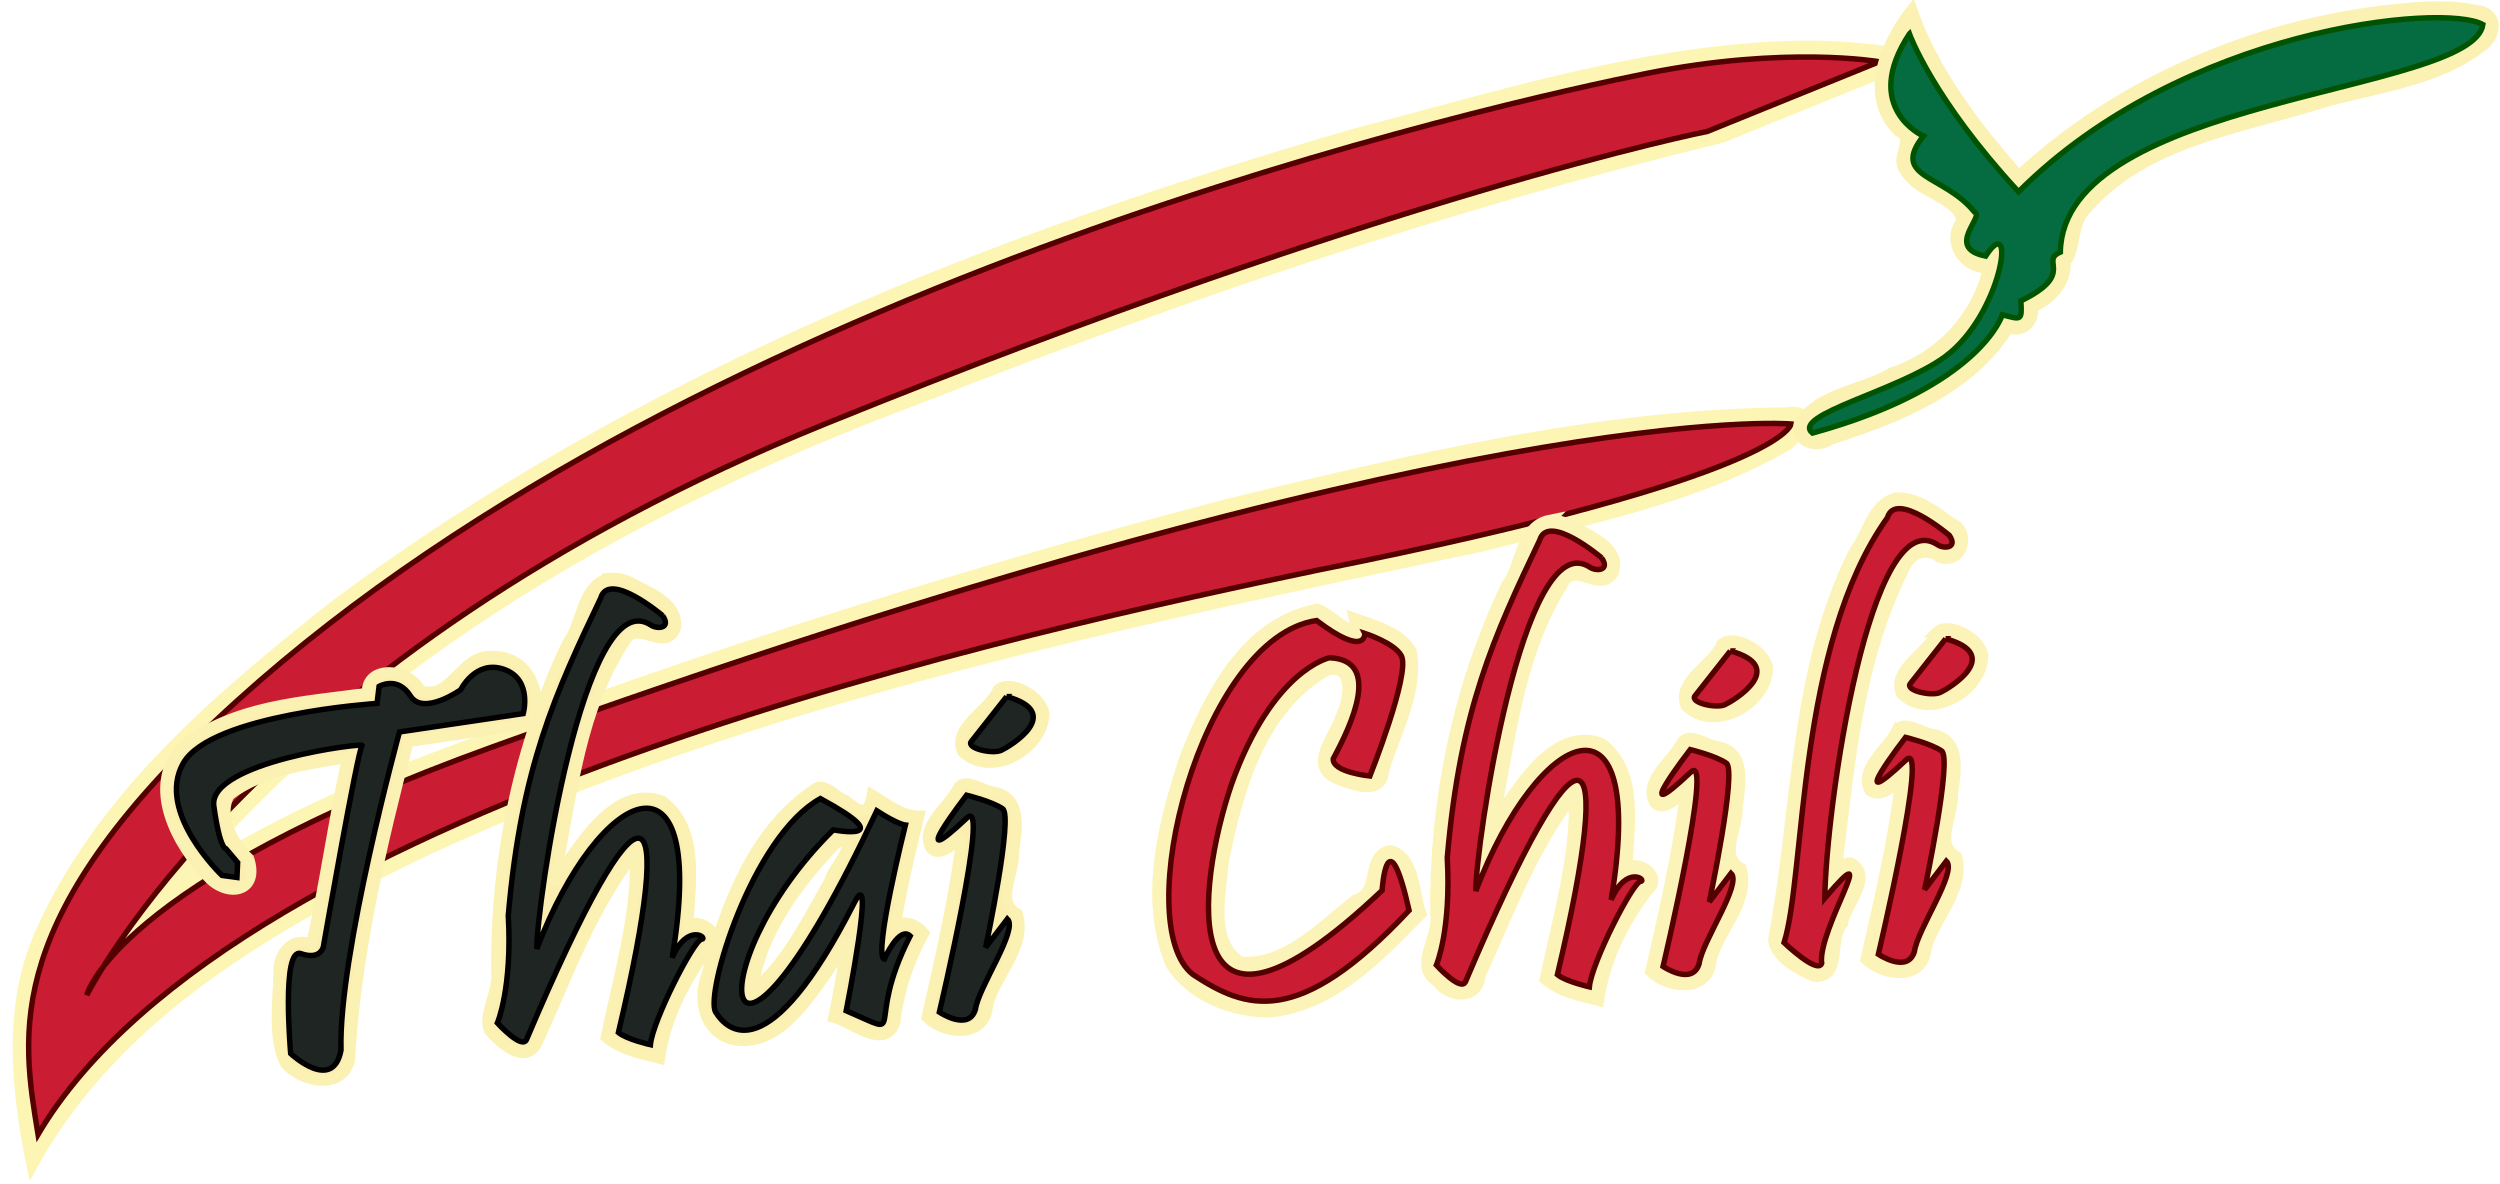
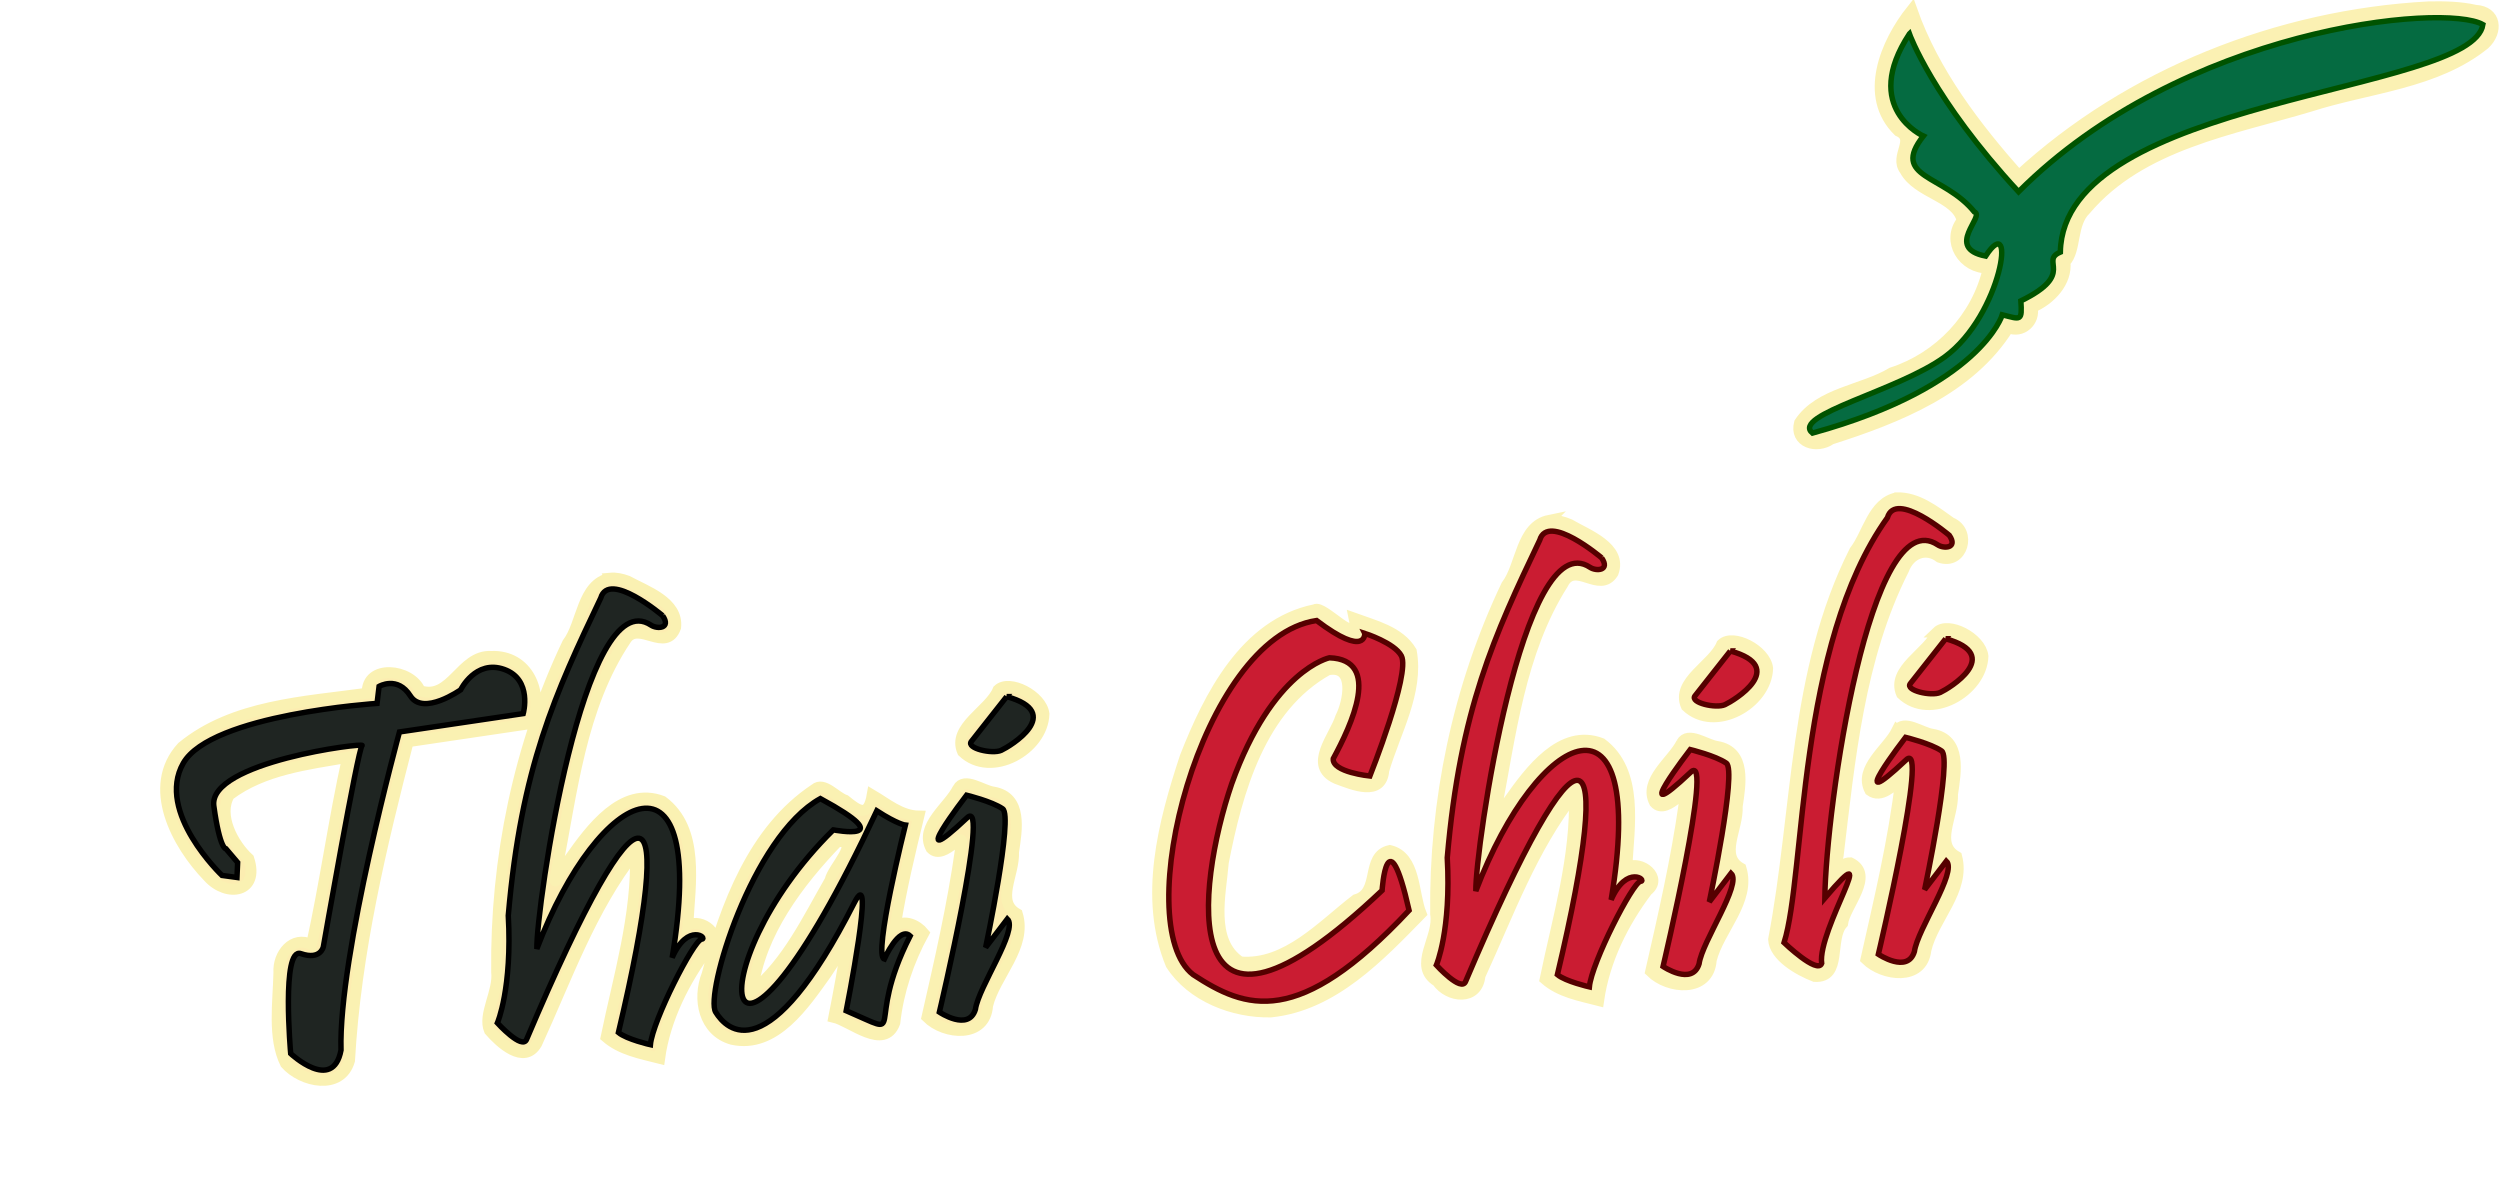
<svg xmlns="http://www.w3.org/2000/svg" xmlns:ns1="http://www.inkscape.org/namespaces/inkscape" xmlns:ns2="http://sodipodi.sourceforge.net/DTD/sodipodi-0.dtd" width="129.086mm" height="61.11mm" viewBox="0 0 457.392 216.533" id="svg4242" version="1.1" ns1:version="0.91 r13725" ns2:docname="logo.svg">
  <defs id="defs4244">
    <filter ns1:collect="always" style="color-interpolation-filters:sRGB" id="filter4954" x="-0.009" width="1.019" y="-0.016" height="1.033">
      <feGaussianBlur ns1:collect="always" stdDeviation="0.632" id="feGaussianBlur4956" />
    </filter>
    <filter ns1:collect="always" style="color-interpolation-filters:sRGB" id="filter4964" x="-0.01" width="1.019" y="-0.016" height="1.031">
      <feGaussianBlur ns1:collect="always" stdDeviation="0.613" id="feGaussianBlur4966" />
    </filter>
    <filter ns1:collect="always" style="color-interpolation-filters:sRGB" id="filter4974" x="-0.01" width="1.019" y="-0.016" height="1.032">
      <feGaussianBlur ns1:collect="always" stdDeviation="1.382" id="feGaussianBlur4976" />
    </filter>
    <filter ns1:collect="always" style="color-interpolation-filters:sRGB" id="filter4984" x="-0.01" width="1.02" y="-0.016" height="1.031">
      <feGaussianBlur ns1:collect="always" stdDeviation="0.518" id="feGaussianBlur4986" />
    </filter>
  </defs>
  <ns2:namedview id="base" pagecolor="#ffffff" bordercolor="#666666" borderopacity="1.0" ns1:pageopacity="0.0" ns1:pageshadow="2" ns1:zoom="6.8350526" ns1:cx="165.06568" ns1:cy="99.079759" ns1:document-units="px" ns1:current-layer="g4968" showgrid="false" ns1:window-width="1680" ns1:window-height="1001" ns1:window-x="0" ns1:window-y="0" ns1:window-maximized="1" fit-margin-top="0" fit-margin-left="0" fit-margin-right="0" fit-margin-bottom="0" />
  <g transform="translate(-199.492,-507.526)" style="display:inline" ns1:label="red chili yellow" id="g4968" ns1:groupmode="layer" ns2:insensitive="true">
-     <path style="fill:#fdf5b4;fill-opacity:1;fill-rule:evenodd;stroke:#fdf5b4;stroke-width:2;stroke-linecap:butt;stroke-linejoin:miter;stroke-miterlimit:4;stroke-dasharray:none;stroke-opacity:1;filter:url(#filter4974)" d="m 528.688,515.963 c -27.786,0.539 -54.574,9.14 -81.256,16.054 -65.99,19.157 -131.388,44.895 -186.748,86.376 -20.835,16.521 -42.343,34.569 -53.545,59.311 -6.256,13.546 -4.688,28.878 -1.797,43.039 15.426,-28.03 44.483,-44.427 72.373,-57.794 60.956,-28.059 127.224,-41.59 192.655,-55.459 18.679,-4.824 38.193,-8.489 55.181,-18.015 2.876,-1.17 6.534,-7.499 0.977,-6.426 -34.723,0.289 -68.789,8.603 -102.362,16.725 -51.909,13.558 -103.084,30.075 -153.115,49.435 -13.879,5.834 -27.585,12.363 -39.947,21.025 35.399,-42.938 85.62,-70.929 137.155,-90.1 47.713,-18.741 96.466,-35.407 146.226,-47.47 12.106,-4.908 24.213,-9.814 36.318,-14.723 -7.311,-1.31 -14.679,-2.129 -22.115,-1.979 z" id="path4970" ns1:connector-curvature="0" />
-   </g>
+     </g>
  <g ns1:groupmode="layer" id="layer2" ns1:label="red chili" style="display:inline" transform="translate(-199.492,-507.526)" ns2:insensitive="true">
-     <path style="fill:#ca1c32;fill-opacity:1;fill-rule:evenodd;stroke:#550000;stroke-width:1px;stroke-linecap:butt;stroke-linejoin:miter;stroke-opacity:1" d="m 543.313,518.82 c 0,0 -16.992,-2.974 -42.48,2.124 -25.488,5.098 -172.146,37.311 -257.851,114.695 -43.754,39.506 -39.506,61.17 -36.532,79.437 36.381,-61.468 184.514,-92.821 234.062,-103.225 86.036,-17.164 86.658,-26.762 86.658,-26.762 0,0 -59.896,-5.098 -237.46,59.047 -69.458,25.091 -74.339,45.453 -74.339,45.453 0,0 30.773,-62.176 135.085,-104.5 103.65,-42.055 161.422,-53.524 161.422,-53.524 z" id="path4856" ns1:connector-curvature="0" ns2:nodetypes="csscccscscc" />
-   </g>
+     </g>
  <g transform="translate(-199.492,-507.526)" ns1:label="green chili copy" id="g4978" ns1:groupmode="layer" ns2:insensitive="true">
    <path style="fill:#fbf1b3;fill-opacity:1;fill-rule:evenodd;stroke:#fbf1b3;stroke-width:2;stroke-linecap:butt;stroke-linejoin:miter;stroke-miterlimit:4;stroke-dasharray:none;stroke-opacity:1;filter:url(#filter4984)" d="m 643.842,508.783 c -27.442,1.462 -54.813,12.275 -75.004,30.898 -7.856,-8.889 -15.519,-18.821 -19.57,-30.338 -4.771,5.982 -8.934,15.77 -2.453,22.158 3.274,1.469 -0.769,4.589 1.184,7.139 2.28,4.287 9.472,4.836 10.496,9.23 -2.998,3.76 0.199,8.821 4.795,8.68 -2.063,9.158 -9.041,16.394 -17.666,19.184 -5.322,3.208 -13.261,3.644 -16.896,9.15 -0.963,3.591 3.139,4.836 5.768,2.979 12.155,-3.889 25.421,-9.096 32.461,-20.398 2.441,1.111 4.917,-1.176 4.332,-3.703 3.357,-1.4 6.389,-4.671 6.012,-8.301 2.094,-2.16 1.065,-6.999 3.803,-9.609 10.114,-11.932 26.809,-14.616 41.057,-18.887 10.634,-3.423 22.96,-4.134 31.916,-11.375 2.468,-2.327 2.105,-5.979 -1.674,-6.174 -2.8,-0.642 -5.7,-0.682 -8.559,-0.633 z" id="path4980" ns1:connector-curvature="0" />
  </g>
  <g ns1:groupmode="layer" id="layer3" ns1:label="green chili" transform="translate(-199.492,-507.526)" ns2:insensitive="true">
    <path style="fill:#056b41;fill-opacity:1;fill-rule:evenodd;stroke:#005300;stroke-width:1;stroke-linecap:butt;stroke-linejoin:miter;stroke-miterlimit:4;stroke-dasharray:none;stroke-opacity:1" d="m 548.835,513.722 c 0,0 4.248,11.894 19.965,28.886 29.985,-30.017 77.9,-34.64 84.959,-30.585 -1.978,12.708 -76.814,13.136 -77.313,41.63 -3.905,1.652 2.959,3.954 -7.222,8.921 0.233,3.78 0.029,3.405 -3.398,2.549 0,0 -3.896,13.143 -34.735,21.639 -3.984,-3.325 15.703,-7.721 24.208,-13.941 10.526,-7.698 13.199,-27.208 7.475,-18.442 -7.623,-1.509 0.035,-7.342 -2.068,-8.092 -5.547,-6.859 -15.385,-6.16 -9.324,-13.872 0,0 -11.469,-5.098 -2.549,-18.691 z" id="path4859" ns1:connector-curvature="0" ns2:nodetypes="cccccccscccc" />
  </g>
  <g transform="translate(-199.492,-507.526)" ns1:label="thai copy" id="g4932" ns1:groupmode="layer" ns2:insensitive="true">
    <path style="fill:#fcedb1;fill-opacity:1;fill-rule:evenodd;stroke:#faf1b2;stroke-width:2;stroke-linecap:butt;stroke-linejoin:miter;stroke-miterlimit:4;stroke-dasharray:none;stroke-opacity:1;filter:url(#filter4954)" d="m 311.129,613.305 c -5.226,1.073 -5.044,8.3 -7.808,11.905 -8.9,18.712 -13.2,39.463 -12.964,60.128 0.416,3.622 -2.56,7.819 -1.318,10.725 1.923,2.224 6.339,6.355 8.641,2.402 5.467,-11.873 9.893,-24.64 18.051,-35.053 0.407,11.478 -3.041,22.707 -5.342,33.854 2.726,2.372 6.401,3.019 9.787,3.883 0.992,-7.254 4.616,-14.375 8.9,-20.094 2.983,-2.324 -1.171,-5.65 -3.746,-4.266 0.407,-7.453 2.225,-17.533 -4.627,-22.66 -7.385,-2.851 -13.184,5.142 -16.896,10.396 -1.234,1.501 -3.599,7.016 -2.497,2.363 2.841,-14.346 4.372,-29.981 12.733,-42.408 2.327,-3.461 7.288,2.646 9.061,-2.166 0.512,-4.669 -5.439,-6.642 -8.816,-8.49 -1.005,-0.365 -2.083,-0.62 -3.158,-0.52 z M 289.328,627.625 c -5.544,-0.294 -7.276,8.14 -12.975,6.279 -1.696,-4.089 -9.892,-4.902 -9.672,0.451 -11.505,1.593 -24.528,2.152 -33.883,9.842 -6.655,7.257 -0.97,17.822 4.764,23.744 3.478,3.887 9.472,2.846 7.439,-3.309 -2.853,-2.609 -5.766,-8.001 -3.533,-11.668 6.189,-4.655 14.235,-5.59 21.611,-6.875 -2.505,11.32 -4.132,23.121 -6.586,34.248 -3.478,-1.67 -6.186,1.792 -5.975,5.135 -0.126,5.456 -1.135,11.927 1.213,16.65 2.988,3.407 10.13,4.933 11.705,-0.557 1.117,-19.738 5.772,-39.204 10.732,-58.34 7.561,-1.121 15.123,-2.241 22.684,-3.363 2.124,-5.661 -0.748,-12.515 -7.525,-12.238 z m 92.773,6.111 c -1.52,3.796 -8.463,6.811 -6.49,11.342 5.198,4.96 14.694,-0.383 14.881,-6.934 -0.414,-3.38 -6.352,-6.373 -8.391,-4.408 z m -7.361,18.068 c -1.644,3.329 -7.075,6.903 -4.902,10.93 2.449,2.597 6.692,-4.796 5.373,0.256 -1.447,10.274 -3.804,20.48 -6.123,30.642 3.267,3.257 10.675,3.858 11.09,-2.131 1.347,-5.528 7.282,-10.766 5.436,-16.768 -4.047,-2.287 -0.507,-7.132 -0.686,-11.344 0.585,-3.947 1.706,-10.038 -3.713,-10.949 -1.963,-0.27 -5.261,-2.825 -6.475,-0.637 z m -26.162,0.102 c -11.309,7.502 -16.297,21.35 -19.723,33.898 -1.78,4.51 -0.616,10.429 4.588,11.877 7.882,1.729 13.266,-6.517 17.209,-12.008 1.37,-1.978 2.888,-4.752 3.924,-6.334 -0.713,4.788 -1.596,9.549 -2.531,14.299 3.092,0.723 9.229,6.205 11.156,1.016 0.637,-5.769 2.511,-11.328 5.295,-16.418 -1.228,-1.493 -3.487,-2.536 -5.223,-1.252 1.089,-6.814 2.687,-13.437 4.326,-20.148 -3.274,-0.046 -5.854,-2.29 -8.529,-3.861 -0.731,4.25 -2.508,2.932 -4.936,0.965 -1.68,-0.551 -3.959,-3.448 -5.557,-2.033 z m 4.15,9.598 c 4.448,-0.318 -0.913,4.763 -1.379,7.095 -4.067,7.06 -7.82,15.069 -14.154,20.19 1.255,-10.489 8.439,-19.929 15.533,-27.285 z" id="path4934" ns1:connector-curvature="0" />
  </g>
  <g ns1:groupmode="layer" id="layer4" ns1:label="thai" ns2:insensitive="true" transform="translate(-199.492,-507.526)">
    <path id="path4917" style="fill:#1f2522;fill-opacity:1;fill-rule:evenodd;stroke:#000000;stroke-width:1px;stroke-linecap:butt;stroke-linejoin:miter;stroke-opacity:1" d="m 376.334,653.012 c 0,0 -11.797,15.325 0.124,4.105 4.23,-3.981 -5.101,35.581 -5.101,35.581 0,0 5.35,3.608 6.594,-0.498 0.549,-4.097 7.887,-14.582 5.847,-16.546 l -3.981,5.225 c 0,0 5.101,-24.011 3.11,-25.379 -1.991,-1.368 -6.594,-2.488 -6.594,-2.488 z m 7.34,-18.039 c 0,0 -5.474,6.967 -6.469,8.211 -0.995,1.244 3.857,2.364 5.474,1.617 1.617,-0.746 11.694,-6.842 0.995,-9.828 z m -31.724,24.384 c 0,0 12.605,2.408 -2.364,-5.723 -12.565,6.967 -21.149,35.83 -19.159,39.064 1.991,3.235 9.536,11.123 25.379,-20.03 3.991,-7.848 -1.493,19.781 -1.493,19.781 11.751,5.052 3.053,3.311 11.694,-13.685 -1.989,-1.915 -4.728,4.23 -4.728,4.23 -2.115,-0.622 3.857,-24.508 3.857,-24.508 0,0 -1.368,-0.124 -5.225,-2.613 -28.848,61.647 -33.685,28.778 -7.962,3.483 z m -31.226,-39.189 c 0,0 -9.828,-8.335 -11.321,-3.235 -8.303,17.414 -14.562,30.912 -16.919,58.099 0.746,13.312 -1.991,19.656 -1.991,19.656 0,0 4.563,5.011 5.35,2.986 21.629,-51.035 27.551,-46.649 16.795,-1.244 1.493,1.244 5.847,2.239 5.847,2.239 0.403,-4.433 7.962,-19.159 9.331,-19.283 1.368,-0.124 -2.488,-3.235 -5.35,3.359 6.794,-40.357 -13.246,-31.864 -24.757,-1.617 -0.135,-7.429 8.53,-67.424 20.901,-59.218 1.12,0.746 3.732,0.622 2.115,-1.742 z m -79.87,42.672 2.115,2.488 -0.124,2.737 -2.737,-0.373 c 0,0 -12.192,-11.57 -7.091,-20.527 5.101,-8.957 35.456,-10.948 35.456,-10.948 l 0.373,-3.11 c 0,0 3.359,-1.991 5.723,1.742 2.364,3.732 9.206,-1.12 9.206,-1.12 0,0 2.737,-5.598 7.962,-3.732 5.225,1.866 3.483,8.087 3.483,8.087 l -22.642,3.359 c 0,0 -11.197,40.93 -10.699,58.223 -1.493,7.838 -9.206,0.622 -9.206,0.622 0,0 -1.742,-19.532 1.866,-18.288 3.608,1.244 4.105,-1.244 4.105,-1.244 0,0 6.345,-36.203 7.091,-36.825 0.746,-0.622 -28.241,2.986 -27.121,11.072 1.12,8.087 2.239,7.838 2.239,7.838 z" ns1:connector-curvature="0" />
  </g>
  <g ns1:groupmode="layer" id="layer5" ns1:label="chili yellow" style="display:inline" transform="translate(-199.492,-507.526)" ns2:insensitive="true">
    <path style="fill:#fbf3b7;fill-opacity:1;fill-rule:evenodd;stroke:#fbf3b7;stroke-width:2;stroke-linecap:butt;stroke-linejoin:miter;stroke-miterlimit:4;stroke-dasharray:none;stroke-opacity:1;filter:url(#filter4964)" d="m 546.537,598.607 c -4.416,0.908 -5.291,6.584 -7.73,9.736 -11.123,22.042 -10.301,47.415 -14.822,71.072 0.155,3.047 4.486,5.581 7.521,6.76 5.114,0.286 2.543,-6.902 5.098,-9.693 0.424,-3.246 5.991,-8.829 1.422,-11.098 -1.819,-0.049 -3.335,2.559 -2.236,-1.303 2.121,-17.608 3.821,-36.196 11.975,-52.307 1.129,-3.029 4.121,-4.209 6.605,-2.283 4.186,1.462 5.936,-4.762 2.055,-6.352 -2.909,-2.071 -6.123,-4.631 -9.887,-4.533 z m -63.613,4.115 c -5.227,1.07 -5.044,8.299 -7.809,11.903 -8.907,18.72 -13.208,39.542 -12.962,60.131 0.755,4.346 -4.305,9.491 0.291,12.326 2.087,2.988 7.367,3.588 7.819,-1.042 5.197,-11.301 9.517,-23.349 17.259,-33.21 0.399,11.476 -3.038,22.702 -5.336,33.848 2.719,2.383 6.402,3.019 9.785,3.893 1.06,-7.393 4.494,-14.265 8.898,-20.1 2.985,-2.325 -1.169,-5.645 -3.744,-4.266 0.407,-7.452 2.226,-17.533 -4.629,-22.658 -7.384,-2.852 -13.181,5.142 -16.895,10.395 -1.239,1.506 -3.601,7.022 -2.498,2.364 2.744,-14.184 4.407,-29.458 12.322,-41.936 2.193,-4.393 6.716,1.929 9.193,-2.025 1.751,-4.674 -4.783,-7.001 -7.953,-8.873 -1.177,-0.491 -2.455,-0.863 -3.742,-0.748 z m -42.889,16.359 c -12.756,2.626 -19.376,15.892 -23.712,26.947 -3.944,11.975 -7.608,25.748 -2.596,37.932 3.752,5.89 11.454,8.856 18.271,8.705 11.427,-1.177 19.908,-10.224 27.49,-17.982 -1.483,-3.676 -0.978,-10.433 -5.723,-11.549 -4.513,0.999 -1.622,7.709 -6.205,9 -6.155,4.721 -12.718,12.104 -21.143,11.389 -5.722,-3.806 -3.591,-12.382 -3.111,-18.215 2.532,-13.002 6.742,-28.347 19.145,-35.242 5.111,-0.944 3.766,5.885 2.334,8.684 -1.115,3.529 -6.034,8.837 -0.814,11.205 3.115,1.172 8.297,3.363 8.693,-1.486 2.054,-7.019 6.384,-14.313 5.037,-21.779 -2.178,-3.637 -6.751,-4.7 -10.461,-6.053 1.19,5.729 -5.683,-2.582 -7.205,-1.555 z m 113.861,4.072 c -1.525,3.798 -8.454,6.807 -6.494,11.344 5.204,4.951 14.683,-0.379 14.887,-6.928 -0.409,-3.386 -6.351,-6.381 -8.393,-4.416 z m -39.393,2.234 c -1.52,3.797 -8.461,6.808 -6.49,11.34 5.197,4.961 14.698,-0.383 14.881,-6.934 -0.412,-3.381 -6.354,-6.37 -8.391,-4.406 z m 32.033,15.83 c -1.653,3.335 -7.051,6.882 -4.922,10.934 2.064,1.529 4.231,-0.933 5.635,-1.941 -1.285,11.083 -3.931,21.956 -6.365,32.828 3.111,3.06 10.319,4.025 10.963,-1.709 1.343,-5.743 7.251,-10.923 5.631,-17.076 -4.116,-2.357 -0.616,-7.153 -0.756,-11.447 0.583,-3.945 1.707,-10.039 -3.713,-10.945 -1.959,-0.277 -5.251,-2.82 -6.473,-0.643 z m -39.395,2.238 c -1.649,3.327 -7.03,6.868 -4.926,10.902 2.388,2.755 6.742,-4.892 5.392,0.323 -1.451,10.254 -3.8,20.453 -6.118,30.601 3.259,3.25 10.665,3.867 11.084,-2.115 1.397,-5.571 7.27,-10.791 5.445,-16.777 -4.066,-2.293 -0.501,-7.156 -0.689,-11.348 0.583,-3.947 1.705,-10.039 -3.714,-10.949 -1.96,-0.274 -5.259,-2.823 -6.475,-0.637 z" id="path4928" ns1:connector-curvature="0" />
  </g>
  <g transform="translate(-199.492,-507.526)" style="display:inline" ns1:label="chili" id="g4958" ns1:groupmode="layer" ns2:insensitive="true">
    <path ns2:nodetypes="ccccccccsccccsccssccsccccsccssccccccccscccccccccccccsc" ns1:connector-curvature="0" d="m 556.132,605.47 c 0,0 -9.828,-8.335 -11.321,-3.235 -16.617,23.253 -14.97,65.275 -18.91,77.755 0,0 6.092,5.834 6.878,3.809 -0.823,-6.115 11.516,-24.83 0.573,-11.96 0.217,-16.719 8.295,-72.833 20.665,-64.627 1.12,0.746 3.732,0.622 2.115,-1.742 z m -47.395,39.193 c 0,0 -11.797,15.325 0.124,4.105 4.23,-3.981 -5.101,35.581 -5.101,35.581 0,0 5.35,3.608 6.594,-0.498 0.549,-4.097 7.887,-14.582 5.847,-16.546 l -3.981,5.225 c 0,0 5.101,-24.011 3.11,-25.379 -1.991,-1.368 -6.594,-2.488 -6.594,-2.488 z m 7.34,-18.039 c 0,0 -5.474,6.967 -6.469,8.211 -0.995,1.244 3.857,2.364 5.474,1.617 1.617,-0.746 11.694,-6.842 0.995,-9.828 z m 32.051,15.805 c 0,0 -11.797,15.325 0.124,4.105 4.23,-3.981 -5.101,35.581 -5.101,35.581 0,0 5.35,3.608 6.594,-0.498 0.549,-4.097 7.887,-14.582 5.847,-16.546 l -3.981,5.225 c 0,0 5.101,-24.011 3.11,-25.379 -1.991,-1.368 -6.594,-2.488 -6.594,-2.488 z m 7.34,-18.039 c 0,0 -5.474,6.967 -6.469,8.211 -0.995,1.244 3.857,2.364 5.474,1.617 1.617,-0.746 11.694,-6.842 0.995,-9.828 z m -62.95,-14.805 c 0,0 -9.828,-8.335 -11.321,-3.235 -8.303,17.414 -14.562,30.912 -16.919,58.099 0.746,13.312 -1.991,19.656 -1.991,19.656 0,0 4.563,5.011 5.35,2.986 21.629,-51.035 27.551,-46.649 16.795,-1.244 1.493,1.244 5.847,2.239 5.847,2.239 0.403,-4.433 7.962,-19.159 9.331,-19.283 1.368,-0.124 -2.488,-3.235 -5.35,3.359 6.794,-40.357 -13.246,-31.864 -24.757,-1.617 -0.135,-7.429 8.53,-67.424 20.901,-59.218 1.12,0.746 3.732,0.622 2.115,-1.742 z M 449.181,623.406 c 0,0 0.353,4.586 -8.819,-2.352 -21.228,3.143 -34.395,55.739 -22.577,64.79 9.63,6.312 19.183,9.959 39.509,-11.759 -4.016,-17.705 -4.939,-3.645 -4.939,-3.645 -38.149,36.121 -34.024,-0.435 -27.515,-19.519 7.5,-20.921 17.873,-23.047 17.873,-23.047 9.69,0.345 3.996,12.385 0.706,18.461 -0.235,2.469 6.702,3.175 6.702,3.175 0,0 7.454,-18.764 5.762,-21.989 -1.24,-2.362 -6.702,-4.116 -6.702,-4.116 z" style="fill:#ca1c32;fill-opacity:1;fill-rule:evenodd;stroke:#550000;stroke-width:1px;stroke-linecap:butt;stroke-linejoin:miter;stroke-opacity:1" id="path4960" />
  </g>
</svg>